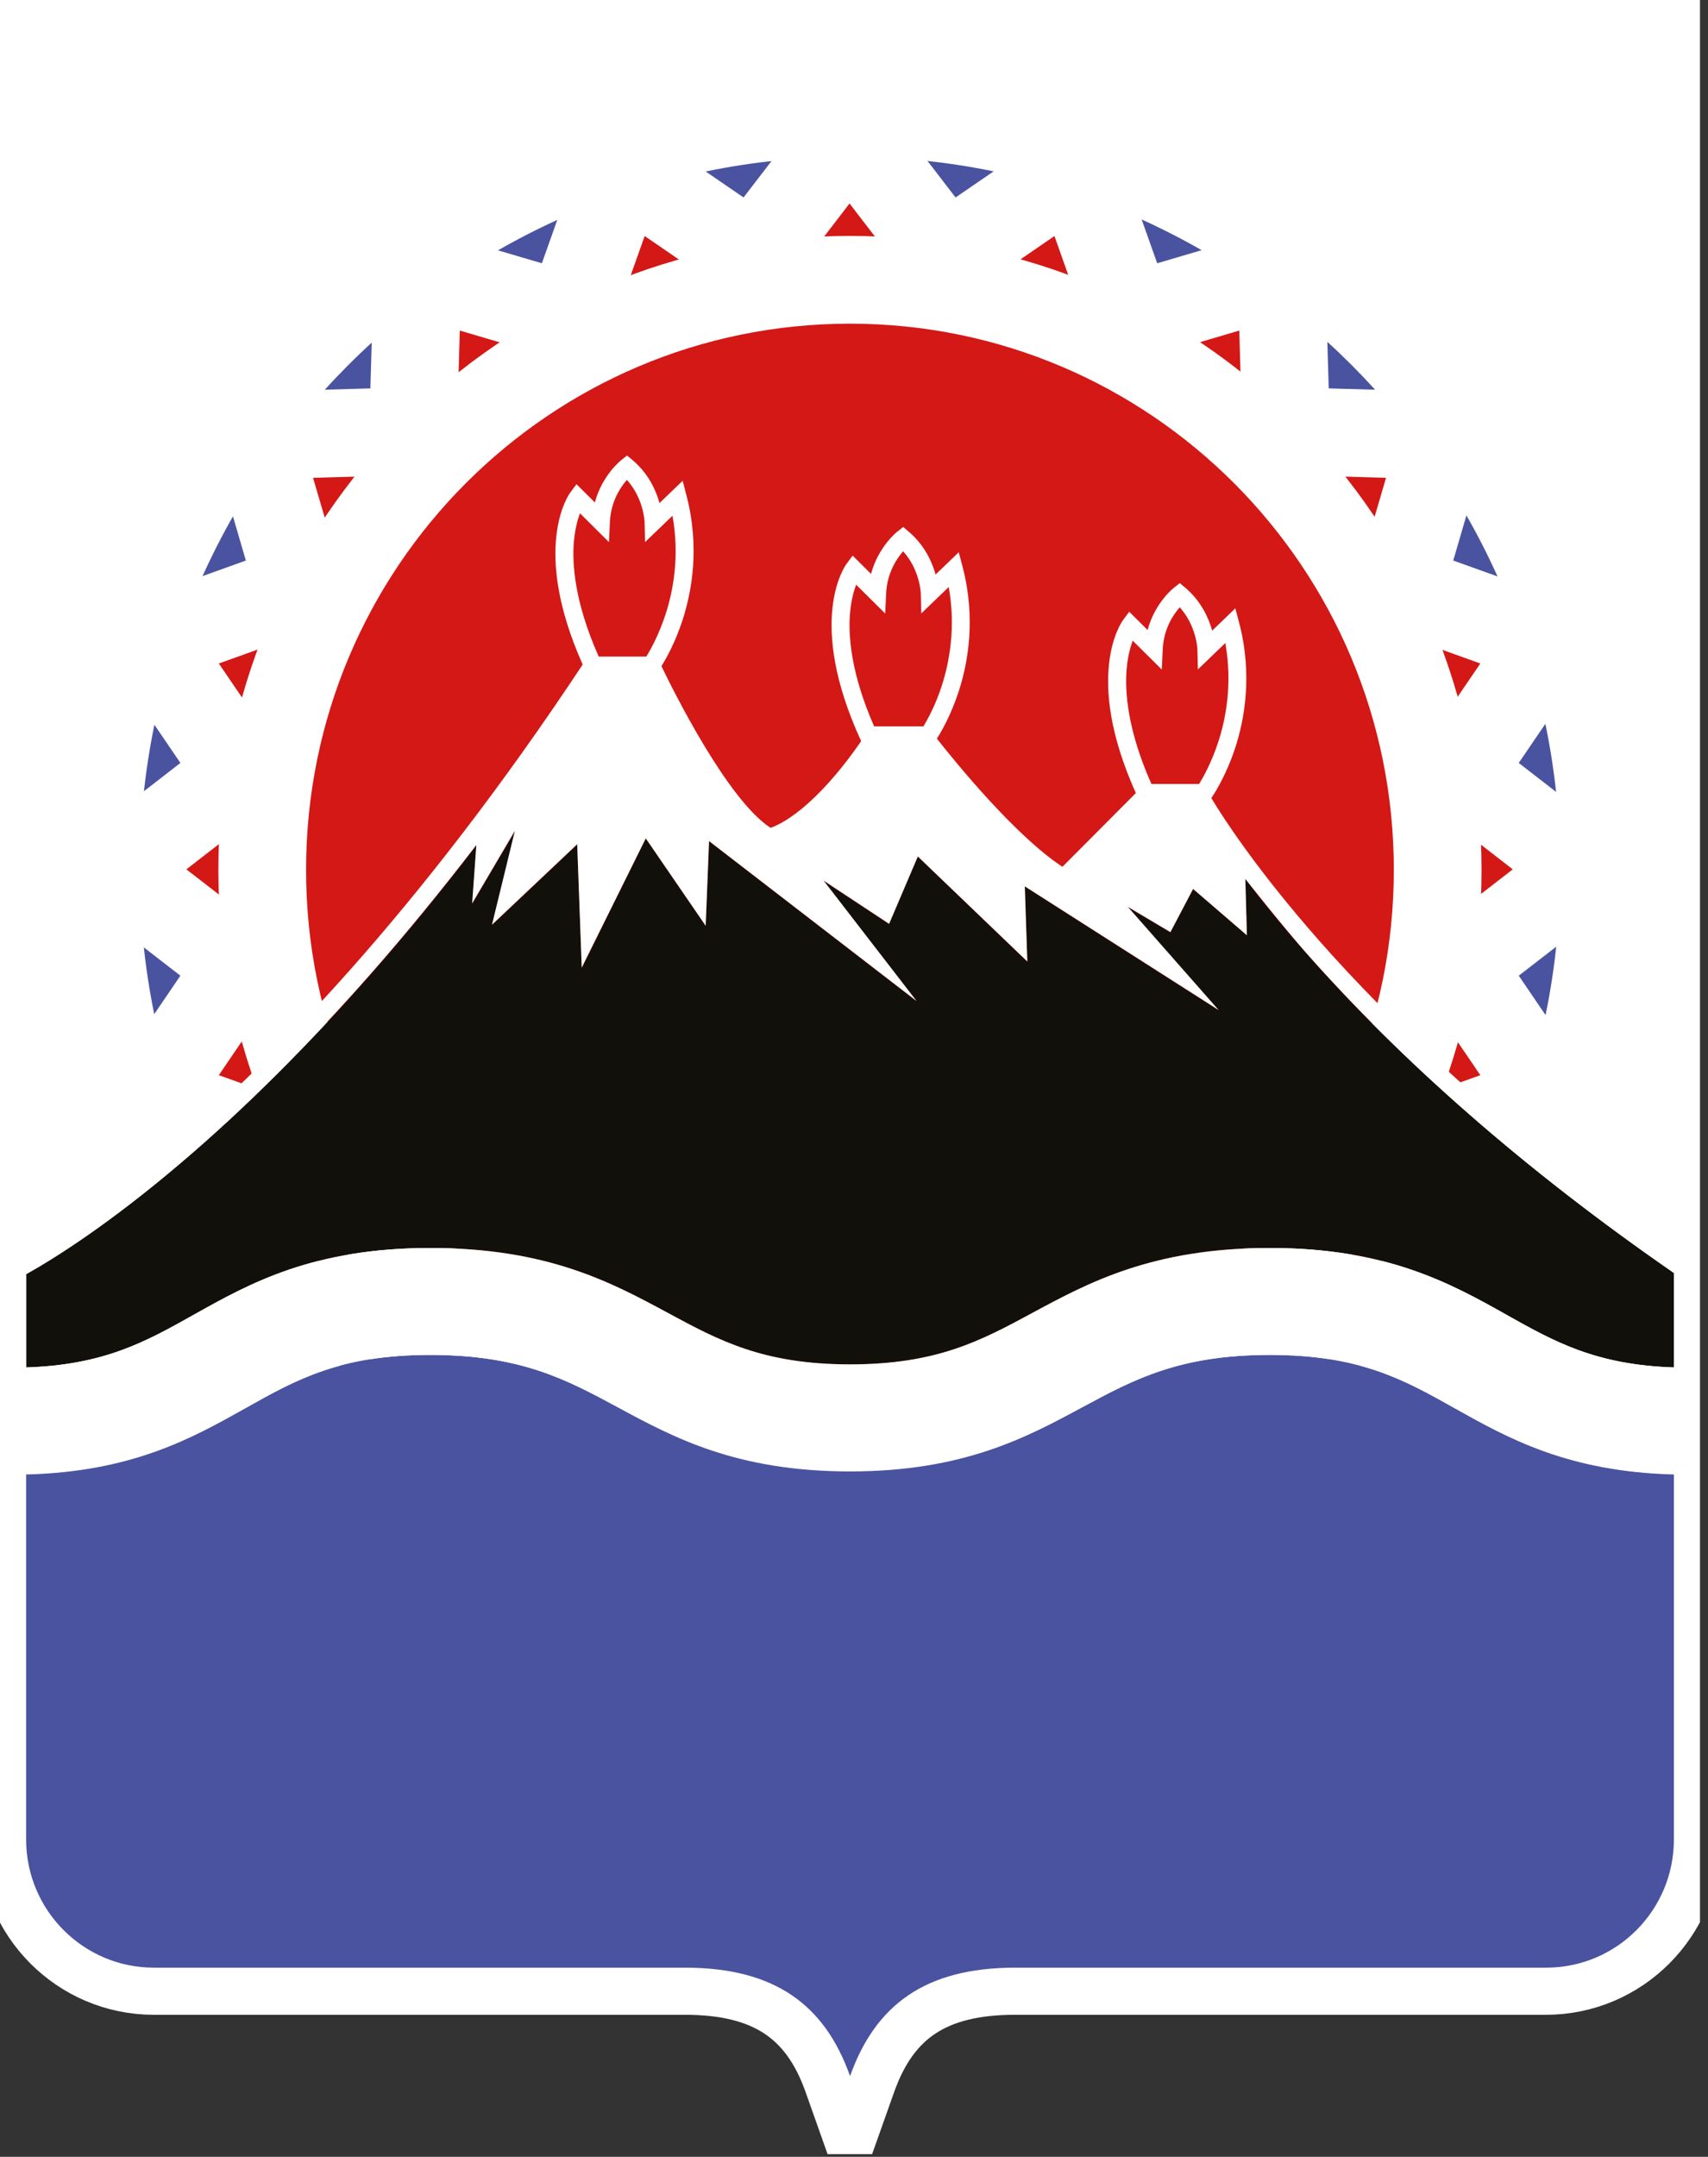
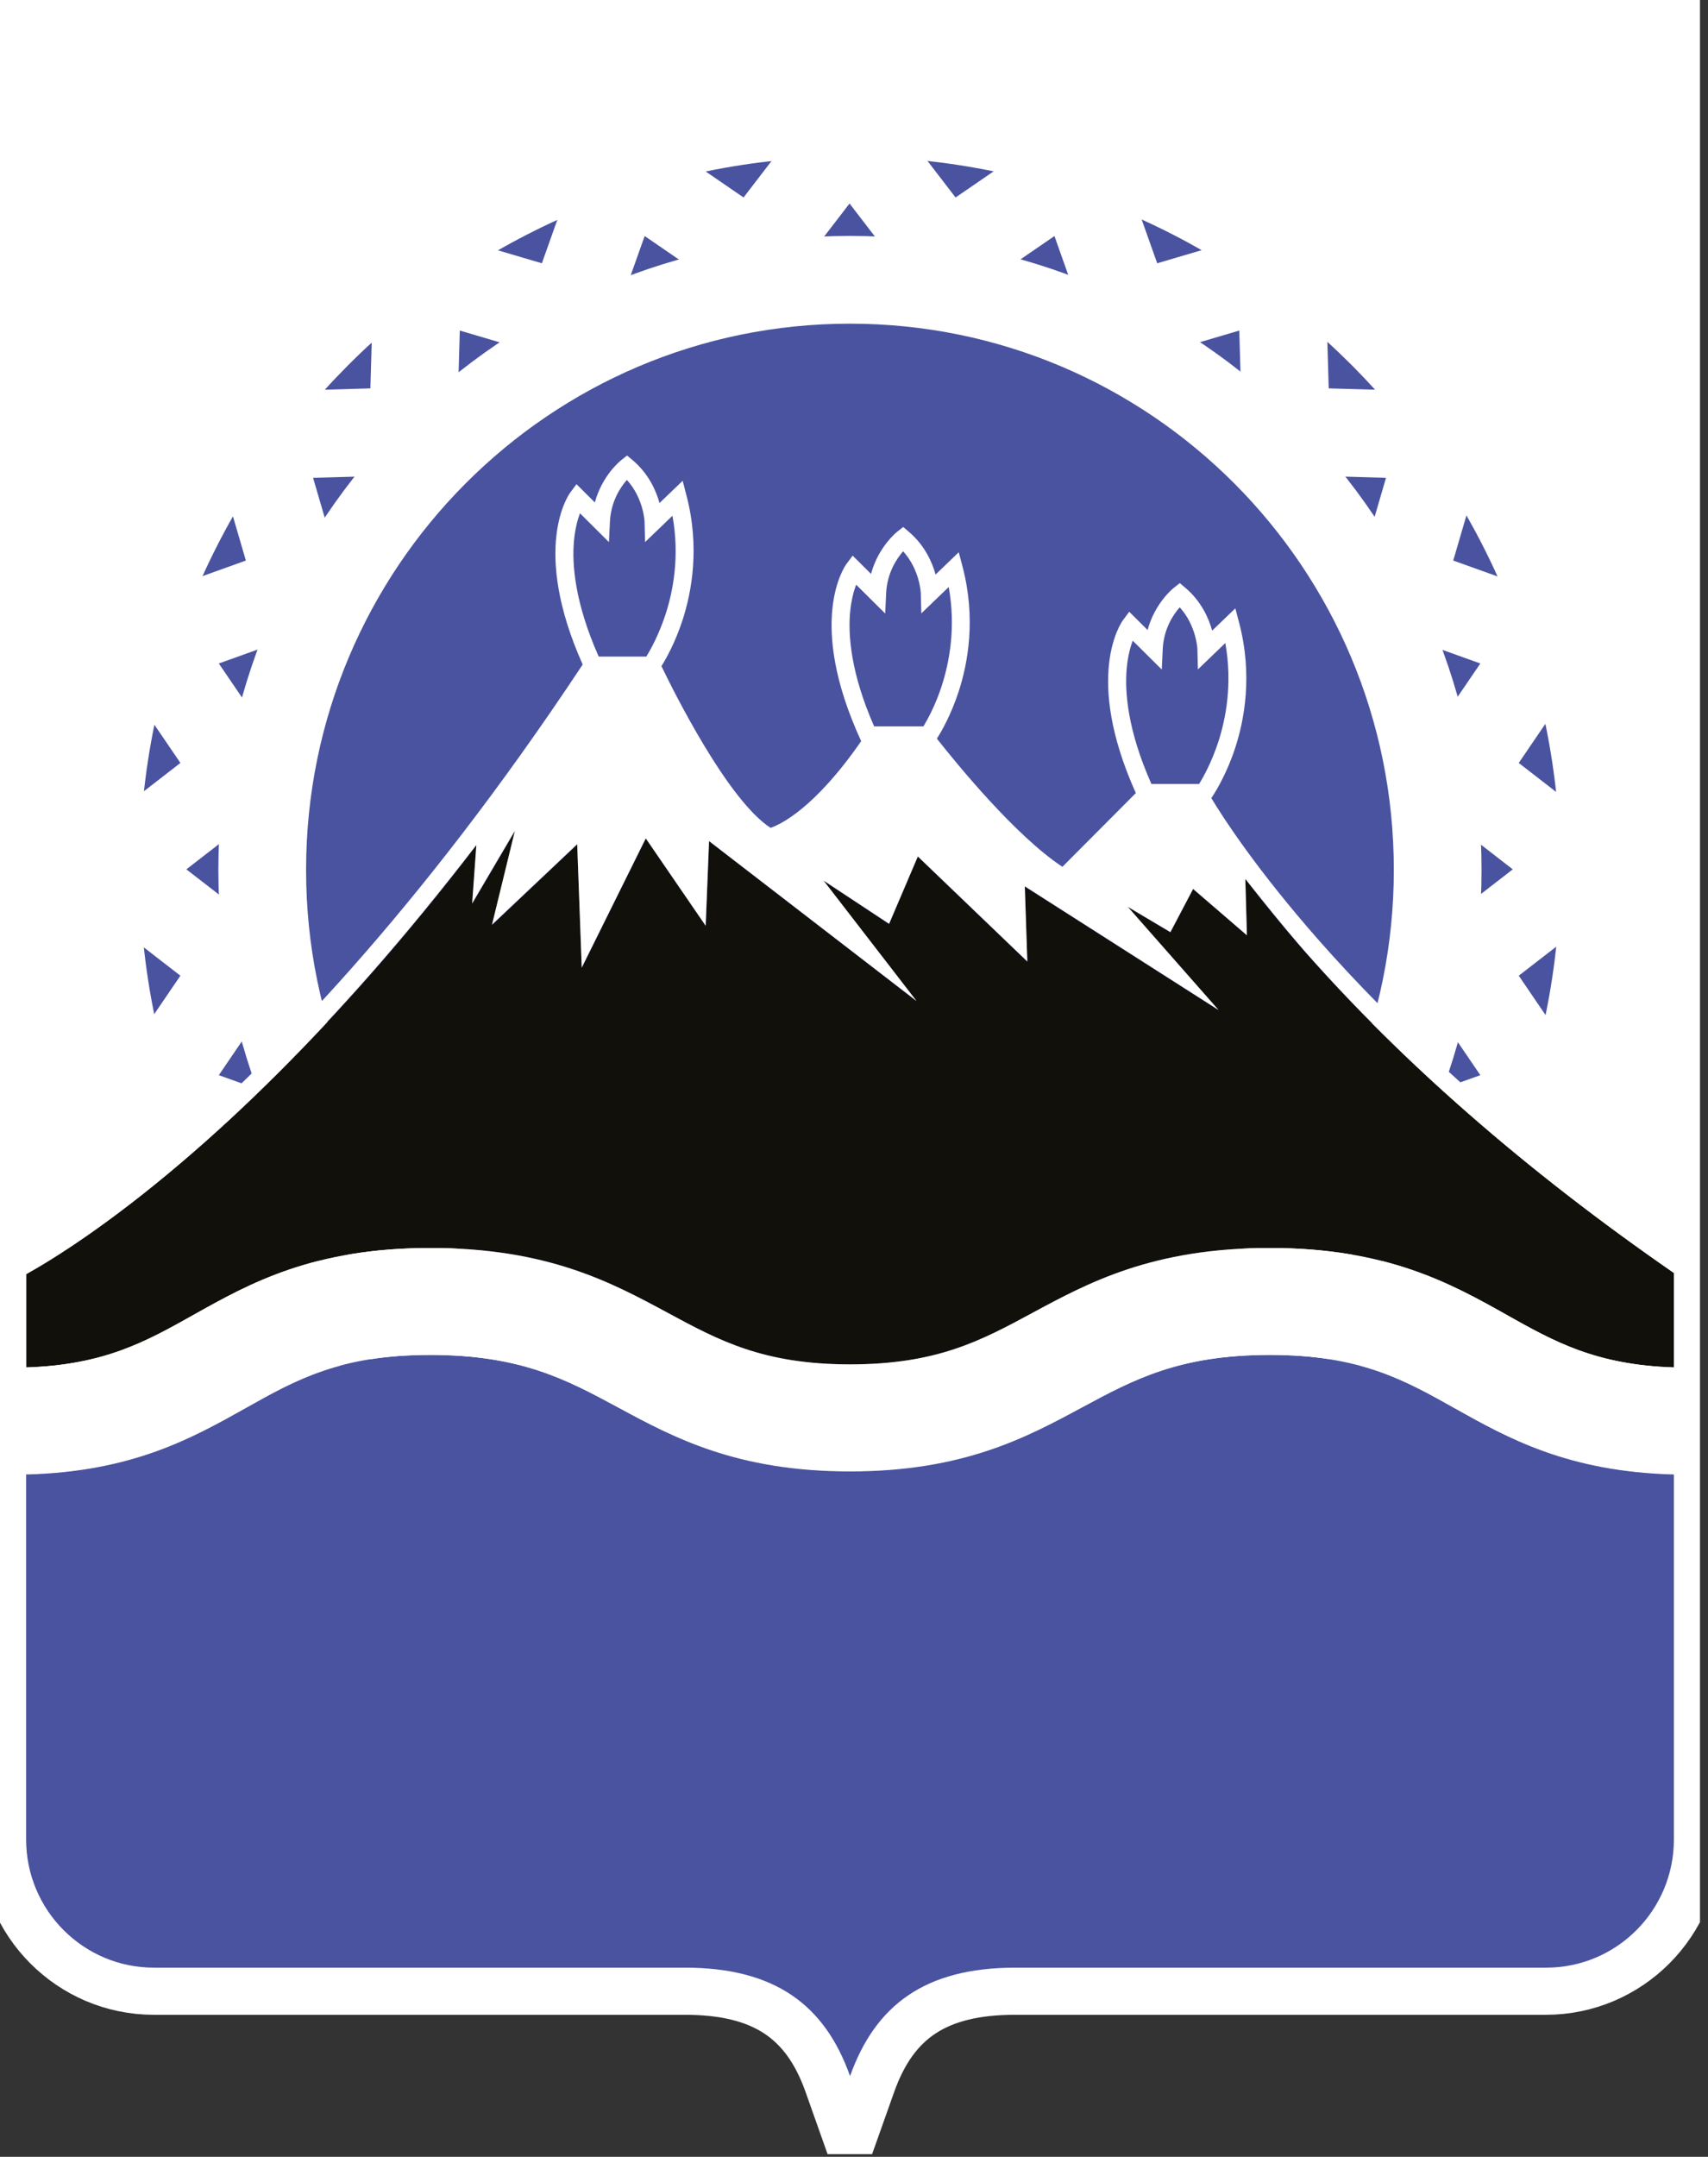
<svg xmlns="http://www.w3.org/2000/svg" width="61" height="77" viewBox="0 0 61 77" fill="none">
  <rect x="0" y="0" width="61" height="77" fill="#333333" stroke="none" />
  <g clip-path="url(#clip0_31_100)">
    <path d="M0.466 0.936V65.67C0.466 68.453 2.723 70.715 5.492 70.715H24.459C27.356 70.715 29.041 71.813 29.914 74.277L30.352 75.513L30.791 74.277C31.667 71.813 33.349 70.715 36.246 70.715H55.212C57.985 70.715 60.238 68.45 60.238 65.67V0.468H0.466V0.936Z" fill="white" />
    <path d="M0.466 0.936V65.67C0.466 68.453 2.723 70.715 5.492 70.715H24.459C27.356 70.715 29.041 71.813 29.914 74.277L30.352 75.513L30.791 74.277C31.667 71.813 33.349 70.715 36.246 70.715H55.212C57.985 70.715 60.238 68.45 60.238 65.67V0.468H0.466V0.936Z" stroke="white" stroke-width="2.429" stroke-miterlimit="10" />
-     <path d="M59.781 0.936V52.627C55.992 52.528 53.857 51.336 51.964 50.275C50.139 49.255 48.563 48.375 45.353 48.375C42.142 48.375 40.51 49.24 38.648 50.241C36.662 51.308 34.415 52.518 30.358 52.518C26.302 52.518 24.052 51.308 22.069 50.241C20.21 49.24 18.603 48.375 15.364 48.375C12.125 48.375 10.574 49.255 8.753 50.275C6.86 51.333 4.725 52.528 0.936 52.627V0.936H59.784H59.781Z" fill="white" />
    <path d="M55.725 31.055C55.725 45.115 44.368 56.517 30.356 56.517C16.344 56.517 4.989 45.119 4.989 31.055C4.989 16.992 16.347 5.597 30.356 5.597C44.365 5.597 55.725 16.995 55.725 31.059" fill="#4A53A0" />
-     <path d="M30.34 4.626L33.8 9.125L38.471 5.921L40.377 11.271L45.807 9.671L45.968 15.348L51.629 15.514L50.034 20.964L55.365 22.876L52.172 27.565L56.652 31.037L52.172 34.506L55.365 39.194L50.034 41.107L51.629 46.557L45.968 46.722L45.807 52.4L40.377 50.799L38.471 56.149L33.8 52.946L30.34 57.444L26.884 52.946L22.209 56.149L20.307 50.799L14.873 52.4L14.712 46.722L9.055 46.557L10.649 41.107L5.315 39.194L8.511 34.506L4.029 31.037L8.511 27.565L5.315 22.876L10.649 20.964L9.055 15.514L14.712 15.348L14.873 9.671L20.307 11.271L22.209 5.921L26.884 9.125L30.34 4.626Z" fill="#D41816" />
    <path d="M30.34 4.695L33.79 9.181L38.453 5.983L40.349 11.321L45.767 9.724L45.931 15.389L51.573 15.551L49.984 20.989L55.303 22.895L52.117 27.574L56.586 31.037L52.117 34.496L55.303 39.176L49.984 41.082L51.573 46.519L45.931 46.681L45.767 52.347L40.349 50.749L38.453 56.087L33.79 52.889L30.34 57.375L26.893 52.889L22.231 56.087L20.331 50.749L14.914 52.347L14.752 46.681L9.108 46.519L10.699 41.082L5.381 39.176L8.567 34.496L4.097 31.037L8.567 27.574L5.381 22.895L10.699 20.989L9.108 15.551L14.752 15.389L14.914 9.724L20.331 11.321L22.231 5.983L26.893 9.181L30.34 4.695Z" stroke="white" stroke-width="3.133" stroke-miterlimit="10" />
-     <path d="M51.386 31.055C51.386 42.713 41.971 52.163 30.355 52.163C18.74 52.163 9.325 42.713 9.325 31.055C9.325 19.398 18.743 9.948 30.355 9.948C41.968 9.948 51.386 19.398 51.386 31.055Z" fill="#D41816" />
    <path d="M51.346 31.055C51.346 42.688 41.949 52.122 30.356 52.122C18.762 52.122 9.365 42.692 9.365 31.055C9.365 19.419 18.765 9.989 30.356 9.989C41.946 9.989 51.346 19.419 51.346 31.055Z" stroke="white" stroke-width="3.133" stroke-miterlimit="10" />
    <path d="M59.782 52.627V65.67C59.782 68.197 57.74 70.247 55.222 70.247H36.255C33.032 70.247 31.26 71.591 30.359 74.118C29.461 71.588 27.686 70.247 24.462 70.247H5.496C2.978 70.247 0.933 68.197 0.933 65.67V52.627C4.725 52.528 6.857 51.336 8.75 50.275C10.575 49.255 12.151 48.372 15.361 48.372C18.572 48.372 20.204 49.236 22.066 50.238C24.049 51.305 26.299 52.515 30.356 52.515C34.412 52.515 36.659 51.305 38.645 50.238C40.504 49.236 42.111 48.372 45.35 48.372C48.589 48.372 50.14 49.252 51.961 50.275C53.854 51.333 55.99 52.528 59.779 52.627" fill="#4A53A0" />
    <path d="M53.81 46.944C55.511 47.898 56.99 48.728 59.781 48.818V45.446C57.152 43.63 54.69 41.724 52.452 39.765C50.295 37.881 48.337 35.941 46.63 34.004C45.763 33.018 45.051 32.138 44.476 31.383L44.532 33.395L42.611 31.742L41.8 33.286L40.277 32.381L43.519 36.066L36.6 31.651L36.69 34.334L32.78 30.584L31.751 32.99L29.413 31.445L32.733 35.744L25.326 30.035L25.205 33.058L23.066 29.939L20.779 34.553L20.617 30.148L17.577 33.021L18.395 29.667L16.869 32.26L17.018 30.176C15.774 31.798 14.516 33.333 13.251 34.771C11.009 37.316 8.744 39.575 6.509 41.478C3.87 43.727 1.924 44.938 0.939 45.49V48.818C3.73 48.728 5.209 47.898 6.91 46.944C8.908 45.824 11.171 44.554 15.37 44.554C19.57 44.554 21.848 45.789 23.868 46.878C25.69 47.861 27.263 48.709 30.365 48.709C33.467 48.709 35.039 47.861 36.861 46.878C38.878 45.789 41.166 44.554 45.356 44.554C49.546 44.554 51.818 45.824 53.816 46.944H53.81Z" fill="#12100B" />
-     <path d="M31.22 25.933H32.979C32.967 25.952 32.958 25.971 32.945 25.989H31.245C31.235 25.971 31.229 25.952 31.22 25.933Z" fill="#D41816" />
    <path d="M59.781 45.446V44.663C53.617 40.358 49.536 36.328 47.127 33.598C44.902 31.074 43.696 29.215 43.261 28.491C43.323 28.404 43.767 27.752 44.112 26.707C44.445 25.693 44.74 24.096 44.259 22.249L44.119 21.718L43.292 22.514C43.167 22.068 42.903 21.466 42.334 20.985L42.136 20.817L41.931 20.979C41.896 21.004 41.243 21.531 40.986 22.492L40.33 21.84L40.109 22.137C40.05 22.218 38.685 24.133 40.566 28.313L37.943 30.946C36.264 29.839 34.166 27.265 33.46 26.37C33.616 26.127 33.958 25.54 34.234 24.701C34.567 23.687 34.862 22.09 34.38 20.243L34.241 19.716L33.414 20.511C33.289 20.065 33.025 19.466 32.456 18.983L32.258 18.814L32.052 18.976C32.018 19.001 31.366 19.529 31.108 20.489L30.452 19.837L30.231 20.134C30.172 20.215 28.782 22.168 30.747 26.439L30.756 26.46C29.09 28.866 27.869 29.436 27.52 29.555C25.976 28.554 24.03 24.629 23.623 23.781C23.788 23.519 24.111 22.948 24.372 22.152C24.704 21.138 25 19.541 24.518 17.694L24.381 17.164L23.554 17.959C23.43 17.513 23.166 16.914 22.597 16.431L22.395 16.262L22.19 16.425C22.156 16.45 21.503 16.977 21.245 17.938L20.589 17.286L20.368 17.582C20.309 17.663 18.954 19.566 20.81 23.724C14.913 32.634 9.57 38.009 6.12 40.954C3.78 42.95 1.974 44.13 0.936 44.735V45.48C1.921 44.928 3.867 43.718 6.502 41.469C8.737 39.566 11.003 37.307 13.244 34.761C14.509 33.323 15.768 31.785 17.012 30.166L16.862 32.25L18.389 29.658L17.571 33.011L20.614 30.138L20.776 34.543L23.063 29.929L25.202 33.049L25.323 30.026L32.733 35.735L29.413 31.436L31.754 32.98L32.78 30.575L36.69 34.325L36.6 31.642L43.519 36.056L40.277 32.372L41.8 33.277L42.611 31.735L44.532 33.389L44.476 31.377C44.476 31.377 45.763 33.011 46.63 33.997C48.34 35.934 50.298 37.875 52.452 39.759C54.693 41.718 57.152 43.624 59.781 45.443V45.446ZM21.382 23.441C20.521 21.5 20.424 20.128 20.499 19.31C20.539 18.873 20.63 18.546 20.713 18.324L21.748 19.354L21.783 18.63C21.817 17.9 22.162 17.389 22.389 17.133C22.986 17.791 23.02 18.615 23.02 18.624L23.038 19.354L24.017 18.412C24.279 19.862 24.039 21.11 23.769 21.934C23.526 22.676 23.228 23.207 23.082 23.441H21.382ZM33.635 24.483C33.411 25.172 33.134 25.677 32.979 25.933H31.219C30.38 24.021 30.287 22.667 30.361 21.859C30.402 21.422 30.492 21.095 30.576 20.873L31.614 21.903L31.648 21.179C31.683 20.449 32.028 19.94 32.254 19.681C32.851 20.34 32.885 21.163 32.885 21.173L32.904 21.899L33.883 20.957C34.144 22.408 33.902 23.656 33.635 24.479V24.483ZM42.822 27.989H41.122C40.261 26.049 40.165 24.676 40.24 23.859C40.28 23.422 40.37 23.094 40.454 22.873L41.492 23.902L41.526 23.178C41.561 22.445 41.906 21.937 42.133 21.681C42.729 22.339 42.764 23.166 42.764 23.172L42.782 23.899L43.761 22.957C44.022 24.408 43.78 25.655 43.513 26.479C43.27 27.221 42.972 27.752 42.826 27.986L42.822 27.989Z" fill="white" />
    <path d="M59.781 48.818V52.64C55.992 52.54 53.857 51.342 51.964 50.282C50.139 49.258 48.563 48.372 45.353 48.372C42.142 48.372 40.51 49.24 38.648 50.244C36.665 51.314 34.415 52.531 30.358 52.531C26.302 52.531 24.052 51.317 22.069 50.244C20.21 49.24 18.603 48.372 15.364 48.372C12.125 48.372 10.574 49.258 8.753 50.282C6.86 51.342 4.725 52.543 0.936 52.64V48.818C3.727 48.728 5.206 47.898 6.907 46.944C8.905 45.824 11.168 44.554 15.367 44.554C19.567 44.554 21.845 45.789 23.865 46.878C25.687 47.861 27.259 48.709 30.361 48.709C33.464 48.709 35.036 47.861 36.858 46.878C38.875 45.789 41.163 44.554 45.353 44.554C49.543 44.554 51.815 45.824 53.813 46.944C55.514 47.898 56.993 48.728 59.784 48.818" fill="white" />
  </g>
  <defs>
    <clipPath id="clip0_31_100">
      <rect width="60.714" height="76.904" fill="white" />
    </clipPath>
  </defs>
</svg>